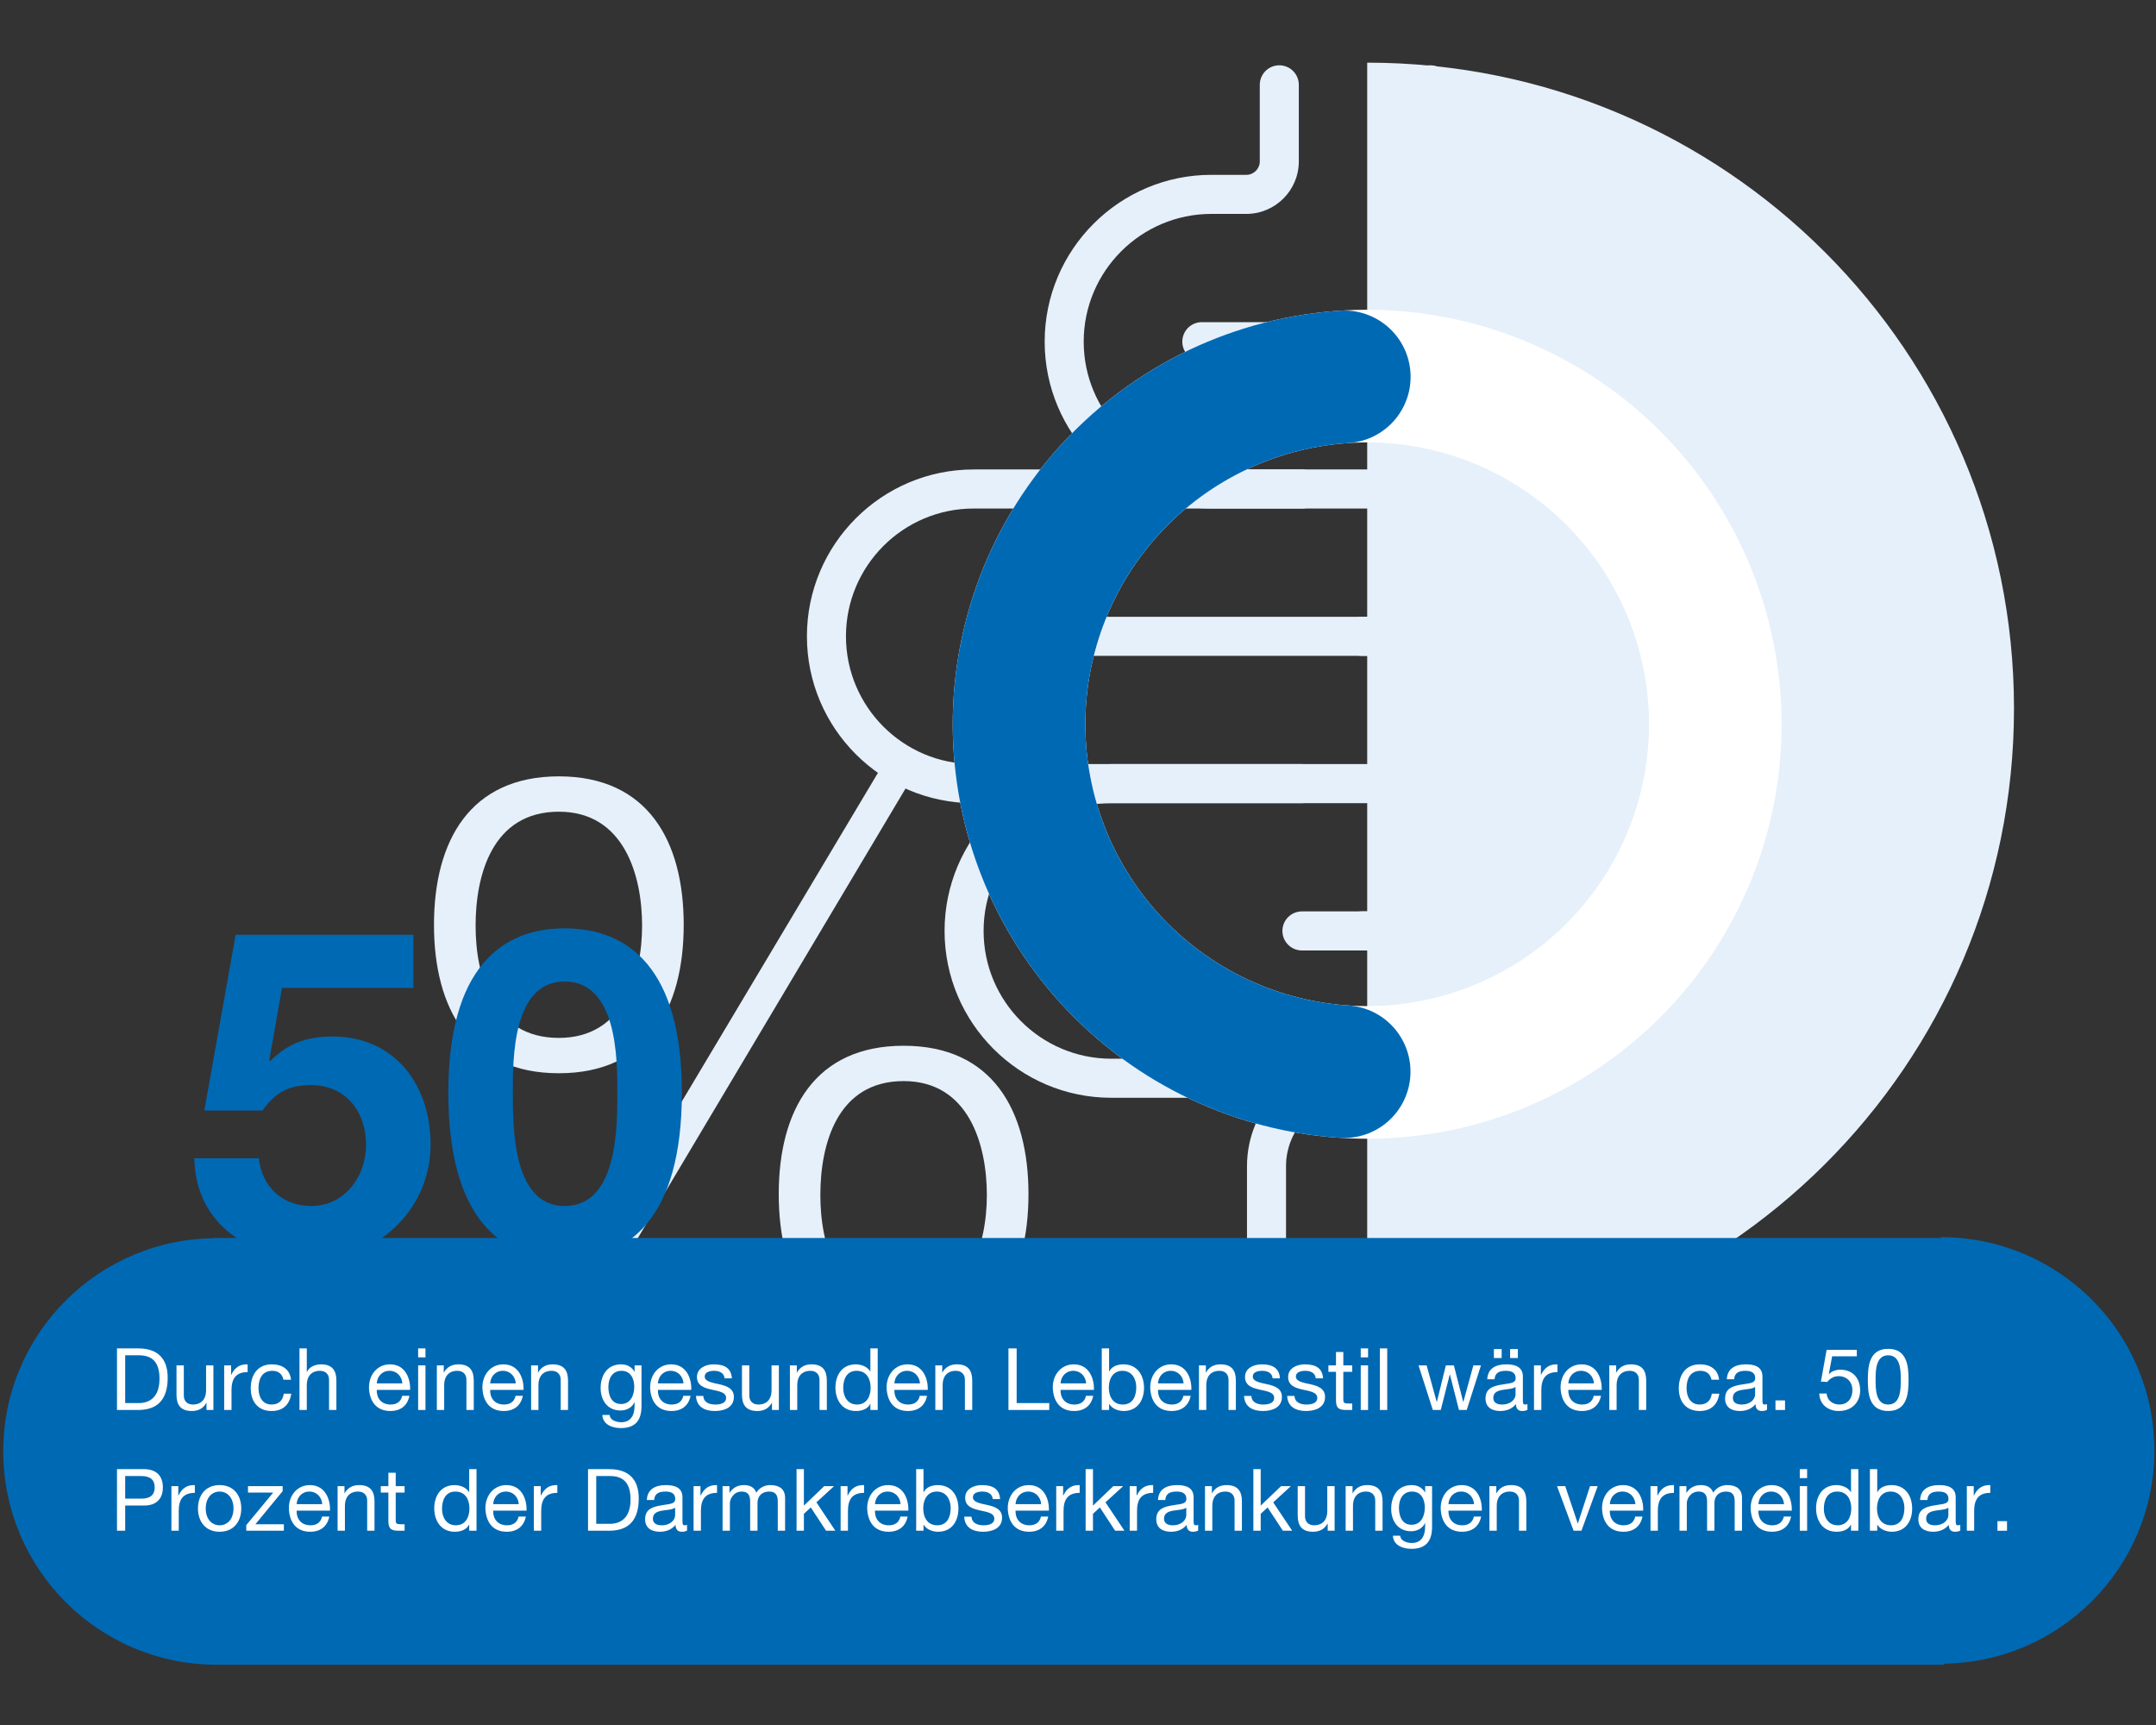
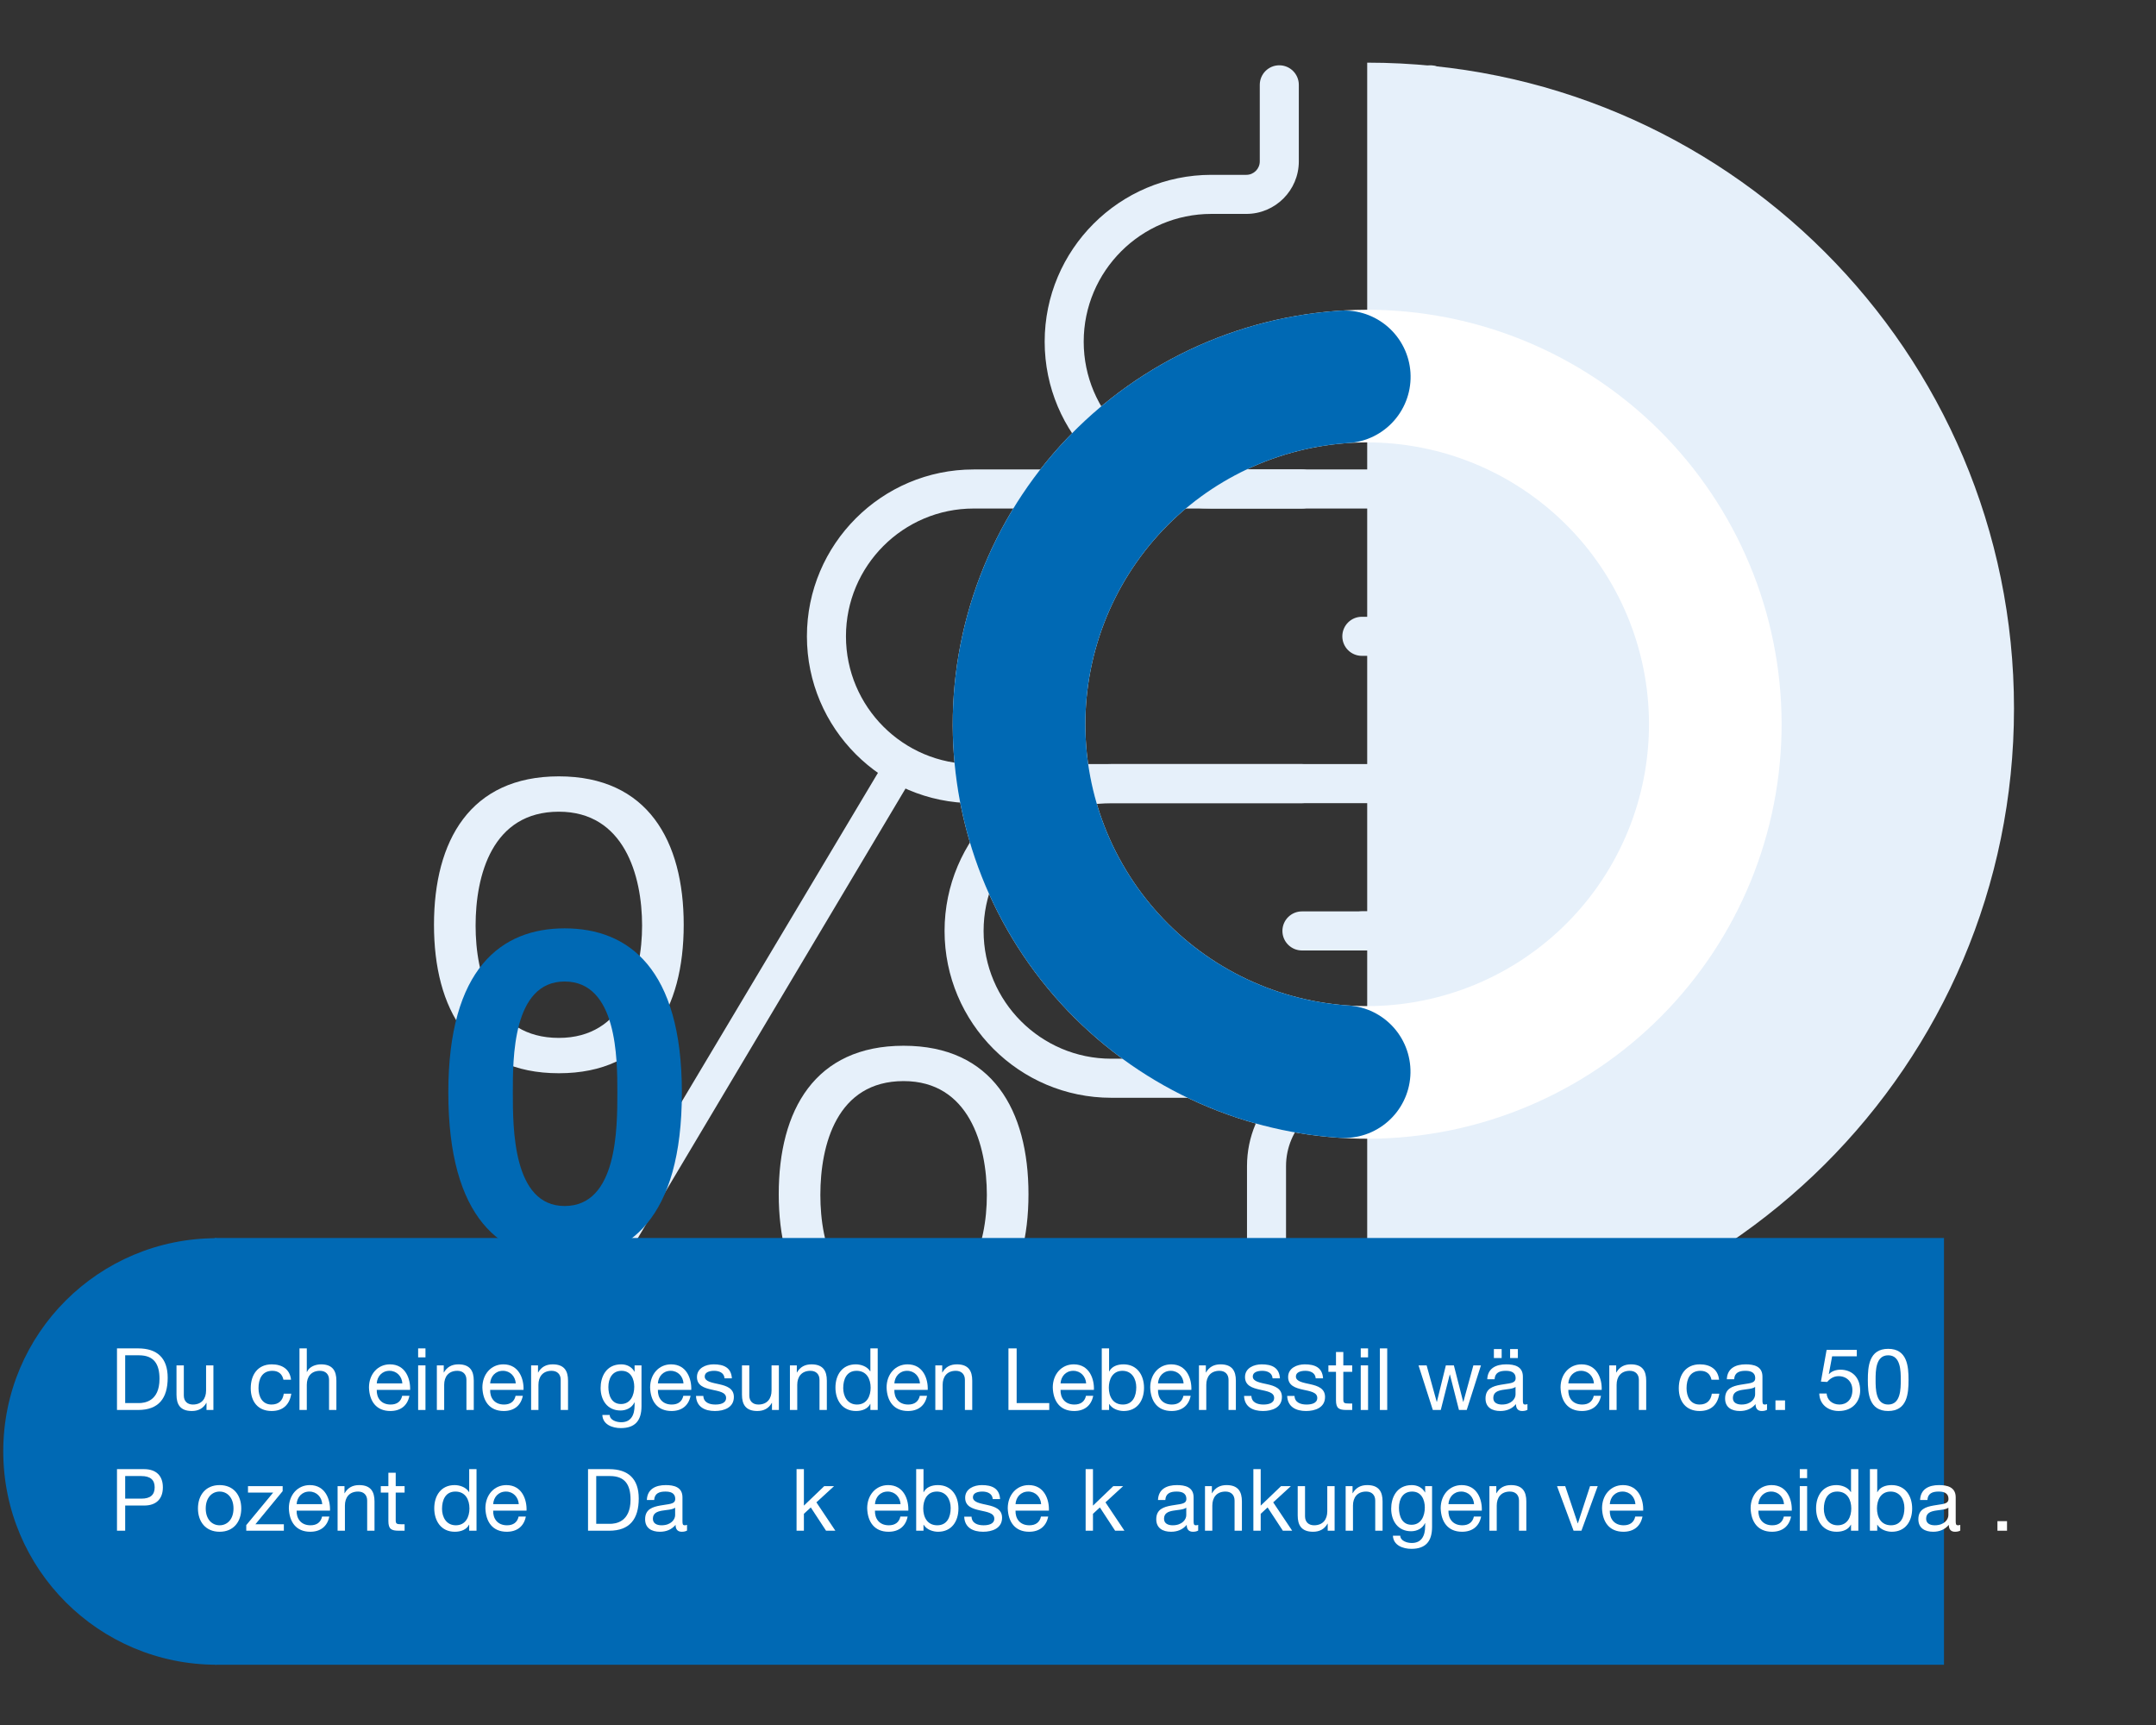
<svg xmlns="http://www.w3.org/2000/svg" xmlns:xlink="http://www.w3.org/1999/xlink" width="750pt" height="600pt" viewBox="0 0 750 600" version="1.2">
  <rect x="0" y="0" width="750" height="600" fill="#333333" stroke="none" />
  <defs>
    <g>
      <symbol overflow="visible" id="glyph0-0">
        <path style="stroke:none;" d="" />
      </symbol>
      <symbol overflow="visible" id="glyph0-1">
        <path style="stroke:none;" d="M 62.289 -192.871 C 31.418 -192.871 18.852 -170.469 18.852 -141.238 C 18.852 -112.008 31.418 -89.605 62.289 -89.605 C 93.156 -89.605 105.723 -112.008 105.723 -141.238 C 105.723 -170.469 93.156 -192.871 62.289 -192.871 Z M 182.219 -86.875 C 204.891 -86.875 211.176 -64.746 211.176 -47.262 C 211.176 -30.051 204.891 -8.195 182.219 -8.195 C 158.996 -8.195 153.258 -30.051 153.258 -47.262 C 153.258 -64.746 158.996 -86.875 182.219 -86.875 Z M 182.219 -99.168 C 151.348 -99.168 138.781 -76.766 138.781 -47.535 C 138.781 -18.305 151.348 4.098 182.219 4.098 C 213.09 4.098 225.656 -18.305 225.656 -47.535 C 225.656 -76.766 213.09 -99.168 182.219 -99.168 Z M 51.906 9.289 L 65.02 9.289 L 188.5 -198.062 L 175.66 -198.062 Z M 62.289 -180.578 C 84.961 -180.578 91.246 -158.449 91.246 -140.965 C 91.246 -123.754 84.961 -101.898 62.289 -101.898 C 39.066 -101.898 33.328 -123.754 33.328 -140.965 C 33.328 -158.449 39.066 -180.578 62.289 -180.578 Z M 62.289 -180.578 " />
      </symbol>
      <symbol overflow="visible" id="glyph1-0">
-         <path style="stroke:none;" d="M 79.035 -110.648 L 17.23 -110.648 L 6.324 -49.477 L 26.555 -49.477 C 30.98 -55.641 35.406 -58.328 43.469 -58.328 C 55.48 -58.328 62.594 -49.16 62.594 -37.621 C 62.594 -26.555 55.164 -16.281 43.469 -16.281 C 33.512 -16.281 26.398 -22.918 25.289 -32.879 L 2.844 -32.879 C 3.32 -9.641 22.445 2.215 43.941 2.215 C 66.07 2.688 85.039 -14.859 85.039 -37.621 C 85.039 -58.328 72.711 -75.238 50.898 -75.238 C 42.047 -75.238 35.406 -72.867 29.242 -66.703 L 28.926 -67.02 L 33.352 -92.152 L 79.035 -92.152 Z M 79.035 -110.648 " />
-       </symbol>
+         </symbol>
      <symbol overflow="visible" id="glyph1-1">
        <path style="stroke:none;" d="M 25.766 -55.797 C 25.766 -67.336 25.605 -94.367 43.785 -94.367 C 62.121 -94.367 62.121 -67.336 62.121 -55.797 C 62.121 -43.309 62.121 -16.281 43.785 -16.281 C 25.766 -16.281 25.766 -43.309 25.766 -55.797 Z M 3.32 -55.797 C 3.32 -11.695 21.812 2.215 43.785 2.215 C 65.914 2.215 84.566 -11.695 84.566 -55.797 C 84.566 -98.949 65.914 -112.859 43.785 -112.859 C 21.812 -112.859 3.32 -98.949 3.32 -55.797 Z M 3.32 -55.797 " />
      </symbol>
      <symbol overflow="visible" id="glyph1-2">
        <path style="stroke:none;" d="" />
      </symbol>
      <symbol overflow="visible" id="glyph2-0">
        <path style="stroke:none;" d="M 5.191 -19.02 L 9.988 -19.02 C 15.238 -19.02 17.129 -15.93 17.129 -10.828 C 17.129 -2.941 11.879 -2.398 9.93 -2.398 L 5.191 -2.398 Z M 2.34 0 L 9.691 0 C 16.828 0 19.98 -4.051 19.98 -11.219 C 19.98 -18.09 16.289 -21.422 9.691 -21.422 L 2.34 -21.422 Z M 2.34 0 " />
      </symbol>
      <symbol overflow="visible" id="glyph2-1">
        <path style="stroke:none;" d="M 14.762 -15.512 L 12.211 -15.512 L 12.211 -6.75 C 12.211 -3.961 10.711 -1.891 7.621 -1.891 C 5.672 -1.891 4.469 -3.09 4.469 -5.012 L 4.469 -15.512 L 1.922 -15.512 L 1.922 -5.309 C 1.922 -1.98 3.18 0.359 7.262 0.359 C 9.512 0.359 11.219 -0.539 12.301 -2.461 L 12.359 -2.461 L 12.359 0 L 14.762 0 Z M 14.762 -15.512 " />
      </symbol>
      <symbol overflow="visible" id="glyph2-2">
-         <path style="stroke:none;" d="M 1.828 0 L 4.379 0 L 4.379 -6.898 C 4.379 -10.859 5.879 -13.172 9.988 -13.172 L 9.988 -15.871 C 7.23 -15.961 5.52 -14.762 4.289 -12.238 L 4.23 -12.238 L 4.23 -15.512 L 1.828 -15.512 Z M 1.828 0 " />
-       </symbol>
+         </symbol>
      <symbol overflow="visible" id="glyph2-3">
        <path style="stroke:none;" d="M 15.09 -10.531 C 14.699 -14.219 11.941 -15.871 8.398 -15.871 C 3.48 -15.871 1.078 -12.211 1.078 -7.559 C 1.078 -2.91 3.602 0.359 8.34 0.359 C 12.27 0.359 14.609 -1.859 15.18 -5.672 L 12.57 -5.672 C 12.238 -3.301 10.801 -1.891 8.309 -1.891 C 5.07 -1.891 3.781 -4.68 3.781 -7.559 C 3.781 -10.68 4.922 -13.621 8.609 -13.621 C 10.738 -13.621 12.059 -12.48 12.449 -10.531 Z M 15.09 -10.531 " />
      </symbol>
      <symbol overflow="visible" id="glyph2-4">
        <path style="stroke:none;" d="M 1.922 0 L 4.469 0 L 4.469 -8.762 C 4.469 -11.551 5.969 -13.621 9.059 -13.621 C 11.012 -13.621 12.211 -12.422 12.211 -10.5 L 12.211 0 L 14.762 0 L 14.762 -10.199 C 14.762 -13.531 13.5 -15.871 9.422 -15.871 C 7.59 -15.871 5.34 -15.121 4.531 -13.23 L 4.469 -13.23 L 4.469 -21.422 L 1.922 -21.422 Z M 1.922 0 " />
      </symbol>
      <symbol overflow="visible" id="glyph2-5">
        <path style="stroke:none;" d="" />
      </symbol>
      <symbol overflow="visible" id="glyph2-6">
        <path style="stroke:none;" d="M 3.781 -9.238 C 3.93 -11.641 5.578 -13.621 8.219 -13.621 C 10.77 -13.621 12.539 -11.672 12.691 -9.238 Z M 12.629 -4.922 C 12.18 -2.879 10.738 -1.891 8.609 -1.891 C 5.219 -1.891 3.691 -4.289 3.781 -6.988 L 15.391 -6.988 C 15.539 -10.738 13.859 -15.871 8.371 -15.871 C 4.141 -15.871 1.078 -12.48 1.078 -7.801 C 1.23 -3.09 3.57 0.359 8.52 0.359 C 12.031 0.359 14.461 -1.469 15.148 -4.922 Z M 12.629 -4.922 " />
      </symbol>
      <symbol overflow="visible" id="glyph2-7">
        <path style="stroke:none;" d="M 4.621 -21.422 L 2.07 -21.422 L 2.07 -18.301 L 4.621 -18.301 Z M 2.07 0 L 4.621 0 L 4.621 -15.512 L 2.07 -15.512 Z M 2.07 0 " />
      </symbol>
      <symbol overflow="visible" id="glyph2-8">
        <path style="stroke:none;" d="M 1.922 0 L 4.469 0 L 4.469 -8.762 C 4.469 -11.551 5.969 -13.621 9.059 -13.621 C 11.012 -13.621 12.211 -12.422 12.211 -10.5 L 12.211 0 L 14.762 0 L 14.762 -10.199 C 14.762 -13.531 13.5 -15.871 9.422 -15.871 C 7.172 -15.871 5.461 -14.969 4.379 -13.051 L 4.32 -13.051 L 4.32 -15.512 L 1.922 -15.512 Z M 1.922 0 " />
      </symbol>
      <symbol overflow="visible" id="glyph2-9">
        <path style="stroke:none;" d="M 15.301 -15.512 L 12.898 -15.512 L 12.898 -13.289 L 12.871 -13.289 C 11.941 -15 10.199 -15.871 8.25 -15.871 C 2.852 -15.871 1.078 -11.34 1.078 -7.68 C 1.078 -3.449 3.391 0.18 8.012 0.18 C 9.988 0.18 11.969 -0.75 12.84 -2.641 L 12.898 -2.641 L 12.898 -1.621 C 12.898 1.859 11.578 4.262 8.25 4.262 C 6.602 4.262 4.32 3.57 4.23 1.738 L 1.68 1.738 C 1.828 5.102 5.191 6.301 8.102 6.301 C 13.02 6.301 15.301 3.75 15.301 -1.32 Z M 8.16 -2.07 C 4.801 -2.07 3.781 -5.191 3.781 -7.98 C 3.781 -10.949 5.102 -13.621 8.371 -13.621 C 11.578 -13.621 12.781 -10.801 12.781 -8.07 C 12.781 -5.16 11.52 -2.07 8.16 -2.07 Z M 8.16 -2.07 " />
      </symbol>
      <symbol overflow="visible" id="glyph2-10">
        <path style="stroke:none;" d="M 0.93 -4.891 C 1.078 -1.051 4.02 0.359 7.5 0.359 C 10.648 0.359 14.102 -0.809 14.102 -4.531 C 14.102 -7.5 11.578 -8.371 9.031 -8.941 C 6.66 -9.48 3.961 -9.84 3.961 -11.641 C 3.961 -13.199 5.73 -13.621 7.262 -13.621 C 8.91 -13.621 10.711 -12.988 10.859 -11.012 L 13.41 -11.012 C 13.172 -14.789 10.531 -15.871 7.051 -15.871 C 4.32 -15.871 1.262 -14.578 1.262 -11.461 C 1.262 -5.488 11.398 -8.191 11.398 -4.199 C 11.398 -2.25 9.238 -1.891 7.648 -1.891 C 5.578 -1.891 3.57 -2.609 3.48 -4.891 Z M 0.93 -4.891 " />
      </symbol>
      <symbol overflow="visible" id="glyph2-11">
        <path style="stroke:none;" d="M 3.781 -7.621 C 3.781 -10.648 4.949 -13.621 8.43 -13.621 C 11.941 -13.621 13.32 -10.77 13.32 -7.738 C 13.32 -4.859 12.031 -1.891 8.578 -1.891 C 5.281 -1.891 3.781 -4.711 3.781 -7.621 Z M 15.781 -21.422 L 13.23 -21.422 L 13.23 -13.441 L 13.172 -13.441 C 12.059 -15.27 9.719 -15.871 8.16 -15.871 C 3.422 -15.871 1.078 -12.18 1.078 -7.801 C 1.078 -3.422 3.449 0.359 8.219 0.359 C 10.379 0.359 12.328 -0.391 13.172 -2.102 L 13.23 -2.102 L 13.23 0 L 15.781 0 Z M 15.781 -21.422 " />
      </symbol>
      <symbol overflow="visible" id="glyph2-12">
        <path style="stroke:none;" d="M 2.34 0 L 16.531 0 L 16.531 -2.398 L 5.191 -2.398 L 5.191 -21.422 L 2.34 -21.422 Z M 2.34 0 " />
      </symbol>
      <symbol overflow="visible" id="glyph2-13">
        <path style="stroke:none;" d="M 2.012 0 L 4.559 0 L 4.559 -2.07 L 4.621 -2.07 C 5.73 -0.238 8.07 0.359 9.629 0.359 C 14.371 0.359 16.711 -3.301 16.711 -7.711 C 16.711 -12.09 14.34 -15.871 9.57 -15.871 C 7.41 -15.871 5.461 -15.121 4.621 -13.41 L 4.559 -13.41 L 4.559 -21.422 L 2.012 -21.422 Z M 14.012 -7.891 C 14.012 -4.859 12.84 -1.891 9.359 -1.891 C 5.852 -1.891 4.469 -4.738 4.469 -7.77 C 4.469 -10.648 5.762 -13.621 9.211 -13.621 C 12.512 -13.621 14.012 -10.801 14.012 -7.891 Z M 14.012 -7.891 " />
      </symbol>
      <symbol overflow="visible" id="glyph2-14">
        <path style="stroke:none;" d="M 5.461 -20.16 L 2.91 -20.16 L 2.91 -15.512 L 0.27 -15.512 L 0.27 -13.262 L 2.91 -13.262 L 2.91 -3.391 C 2.91 -0.539 3.961 0 6.602 0 L 8.551 0 L 8.551 -2.25 L 7.379 -2.25 C 5.789 -2.25 5.461 -2.43 5.461 -3.629 L 5.461 -13.262 L 8.551 -13.262 L 8.551 -15.512 L 5.461 -15.512 Z M 5.461 -20.16 " />
      </symbol>
      <symbol overflow="visible" id="glyph2-15">
        <path style="stroke:none;" d="M 2.07 0 L 4.621 0 L 4.621 -21.422 L 2.07 -21.422 Z M 2.07 0 " />
      </symbol>
      <symbol overflow="visible" id="glyph2-16">
        <path style="stroke:none;" d="M 22.23 -15.512 L 19.59 -15.512 L 16.109 -2.82 L 16.051 -2.82 L 12.809 -15.512 L 10.02 -15.512 L 6.898 -2.82 L 6.84 -2.82 L 3.328 -15.512 L 0.512 -15.512 L 5.488 0 L 8.25 0 L 11.371 -12.328 L 11.43 -12.328 L 14.578 0 L 17.281 0 Z M 22.23 -15.512 " />
      </symbol>
      <symbol overflow="visible" id="glyph2-17">
        <path style="stroke:none;" d="M 3.988 -18.059 L 6.691 -18.059 L 6.691 -21.18 L 3.988 -21.18 Z M 9.629 -18.059 L 12.328 -18.059 L 12.328 -21.18 L 9.629 -21.18 Z M 15.66 -2.039 C 15.391 -1.949 15.121 -1.891 14.879 -1.891 C 14.07 -1.891 14.07 -2.43 14.07 -3.629 L 14.07 -11.609 C 14.07 -15.238 11.039 -15.871 8.25 -15.871 C 4.77 -15.871 1.828 -14.52 1.68 -10.68 L 4.23 -10.68 C 4.352 -12.961 5.941 -13.621 8.102 -13.621 C 9.691 -13.621 11.551 -13.289 11.551 -11.039 C 11.551 -9.09 9.121 -9.328 6.328 -8.762 C 3.691 -8.281 1.078 -7.5 1.078 -3.988 C 1.078 -0.871 3.391 0.359 6.211 0.359 C 8.371 0.359 10.262 -0.359 11.672 -2.039 C 11.672 -0.359 12.512 0.359 13.828 0.359 C 14.578 0.359 15.211 0.211 15.66 -0.059 Z M 11.52 -5.398 C 11.52 -3.961 10.141 -1.891 6.781 -1.891 C 5.219 -1.891 3.781 -2.488 3.781 -4.172 C 3.781 -7.98 9.539 -6.539 11.52 -8.012 Z M 11.52 -5.398 " />
      </symbol>
      <symbol overflow="visible" id="glyph2-18">
        <path style="stroke:none;" d="M 15.66 -2.039 C 15.391 -1.949 15.121 -1.891 14.879 -1.891 C 14.07 -1.891 14.07 -2.43 14.07 -3.629 L 14.07 -11.609 C 14.07 -15.238 11.039 -15.871 8.25 -15.871 C 4.77 -15.871 1.828 -14.52 1.68 -10.68 L 4.23 -10.68 C 4.352 -12.961 5.941 -13.621 8.102 -13.621 C 9.691 -13.621 11.551 -13.289 11.551 -11.039 C 11.551 -9.09 9.121 -9.328 6.328 -8.762 C 3.691 -8.281 1.078 -7.5 1.078 -3.988 C 1.078 -0.871 3.391 0.359 6.211 0.359 C 8.371 0.359 10.262 -0.359 11.672 -2.039 C 11.672 -0.359 12.512 0.359 13.828 0.359 C 14.578 0.359 15.211 0.211 15.66 -0.059 Z M 11.52 -5.398 C 11.52 -3.961 10.141 -1.891 6.781 -1.891 C 5.219 -1.891 3.781 -2.488 3.781 -4.172 C 3.781 -7.98 9.539 -6.539 11.52 -8.012 Z M 11.52 -5.398 " />
      </symbol>
      <symbol overflow="visible" id="glyph2-19">
        <path style="stroke:none;" d="M 2.488 0 L 5.82 0 L 5.82 -3.328 L 2.488 -3.328 Z M 2.488 0 " />
      </symbol>
      <symbol overflow="visible" id="glyph2-20">
        <path style="stroke:none;" d="M 14.102 -20.91 L 3.602 -20.91 L 1.621 -9.871 L 3.809 -9.75 C 4.801 -10.949 6.121 -11.762 7.77 -11.762 C 10.648 -11.762 12.57 -9.719 12.57 -6.93 C 12.57 -3.57 10.5 -1.891 8.07 -1.891 C 5.52 -1.891 3.75 -3.539 3.602 -5.73 L 1.051 -5.73 C 1.141 -1.891 4.141 0.359 7.828 0.359 C 12.781 0.359 15.27 -3.121 15.27 -6.719 C 15.27 -11.609 12.18 -14.012 8.398 -14.012 C 6.961 -14.012 5.371 -13.531 4.441 -12.48 L 4.379 -12.539 L 5.52 -18.66 L 14.102 -18.66 Z M 14.102 -20.91 " />
      </symbol>
      <symbol overflow="visible" id="glyph2-21">
        <path style="stroke:none;" d="M 3.961 -10.469 C 3.961 -13.621 3.988 -19.02 8.34 -19.02 C 12.691 -19.02 12.719 -13.621 12.719 -10.469 C 12.719 -7.289 12.691 -1.891 8.34 -1.891 C 3.988 -1.891 3.961 -7.289 3.961 -10.469 Z M 1.262 -10.441 C 1.262 -5.762 1.68 0.359 8.34 0.359 C 15 0.359 15.422 -5.762 15.422 -10.441 C 15.422 -15.121 15 -21.27 8.34 -21.27 C 1.68 -21.27 1.262 -15.121 1.262 -10.441 Z M 1.262 -10.441 " />
      </symbol>
      <symbol overflow="visible" id="glyph2-22">
        <path style="stroke:none;" d="M 5.191 -19.02 L 10.77 -19.02 C 14.012 -19.02 15.449 -17.641 15.449 -15.09 C 15.449 -12.539 14.012 -11.129 10.77 -11.16 L 5.191 -11.16 Z M 2.34 0 L 5.191 0 L 5.191 -8.762 L 11.73 -8.762 C 16.02 -8.73 18.301 -11.102 18.301 -15.09 C 18.301 -19.078 16.02 -21.422 11.73 -21.422 L 2.34 -21.422 Z M 2.34 0 " />
      </symbol>
      <symbol overflow="visible" id="glyph2-23">
        <path style="stroke:none;" d="M 3.781 -7.738 C 3.781 -11.488 5.941 -13.621 8.609 -13.621 C 11.281 -13.621 13.441 -11.488 13.441 -7.738 C 13.441 -3.988 11.281 -1.891 8.609 -1.891 C 5.941 -1.891 3.781 -3.988 3.781 -7.738 Z M 1.078 -7.738 C 1.078 -3.211 3.691 0.359 8.609 0.359 C 13.531 0.359 16.141 -3.211 16.141 -7.738 C 16.141 -12.301 13.531 -15.871 8.609 -15.871 C 3.691 -15.871 1.078 -12.301 1.078 -7.738 Z M 1.078 -7.738 " />
      </symbol>
      <symbol overflow="visible" id="glyph2-24">
        <path style="stroke:none;" d="M 0.66 0 L 13.738 0 L 13.738 -2.25 L 3.84 -2.25 L 13.32 -13.77 L 13.32 -15.512 L 1.262 -15.512 L 1.262 -13.262 L 10.02 -13.262 L 0.66 -1.949 Z M 0.66 0 " />
      </symbol>
      <symbol overflow="visible" id="glyph2-25">
-         <path style="stroke:none;" d="M 1.922 0 L 4.469 0 L 4.469 -9.66 C 4.469 -10.859 5.609 -13.621 8.609 -13.621 C 10.891 -13.621 11.52 -12.18 11.52 -10.172 L 11.52 0 L 14.07 0 L 14.07 -9.66 C 14.07 -12.059 15.629 -13.621 18.121 -13.621 C 20.609 -13.621 21.121 -12.09 21.121 -10.172 L 21.121 0 L 23.672 0 L 23.672 -11.371 C 23.672 -14.578 21.602 -15.871 18.512 -15.871 C 16.5 -15.871 14.699 -14.91 13.648 -13.23 C 13.02 -15.148 11.309 -15.871 9.391 -15.871 C 7.199 -15.871 5.551 -15 4.379 -13.23 L 4.32 -13.23 L 4.32 -15.512 L 1.922 -15.512 Z M 1.922 0 " />
-       </symbol>
+         </symbol>
      <symbol overflow="visible" id="glyph2-26">
        <path style="stroke:none;" d="M 2.07 0 L 4.621 0 L 4.621 -5.879 L 7.02 -8.102 L 12.328 0 L 15.57 0 L 8.969 -9.871 L 15.121 -15.512 L 11.699 -15.512 L 4.621 -8.73 L 4.621 -21.422 L 2.07 -21.422 Z M 2.07 0 " />
      </symbol>
      <symbol overflow="visible" id="glyph2-27">
        <path style="stroke:none;" d="M 14.578 -15.512 L 11.91 -15.512 L 7.68 -2.578 L 7.621 -2.578 L 3.27 -15.512 L 0.422 -15.512 L 6.18 0 L 8.91 0 Z M 14.578 -15.512 " />
      </symbol>
    </g>
    <clipPath id="clip1">
      <path d="M 363 22.691 L 543 22.691 L 543 177 L 363 177 Z M 363 22.691 " />
    </clipPath>
    <clipPath id="clip2">
      <path d="M 280.715 163 L 460 163 L 460 280 L 280.715 280 Z M 280.715 163 " />
    </clipPath>
    <clipPath id="clip3">
      <path d="M 466 214 L 645.965 214 L 645.965 331 L 466 331 Z M 466 214 " />
    </clipPath>
    <clipPath id="clip4">
      <path d="M 446 317 L 575 317 L 575 471.191 L 446 471.191 Z M 446 317 " />
    </clipPath>
    <clipPath id="clip5">
      <path d="M 460 22.691 L 505 22.691 L 505 126 L 460 126 Z M 460 22.691 " />
    </clipPath>
    <clipPath id="clip6">
      <path d="M 433 368 L 478 368 L 478 471.191 L 433 471.191 Z M 433 368 " />
    </clipPath>
    <clipPath id="clip7">
      <path d="M 475.602 21.602 L 700.602 21.602 L 700.602 470.852 L 475.602 470.852 Z M 475.602 21.602 " />
    </clipPath>
    <clipPath id="clip8">
      <path d="M 1.133 430.602 L 75.383 430.602 L 75.383 579.102 L 1.133 579.102 Z M 1.133 430.602 " />
    </clipPath>
    <clipPath id="clip9">
-       <path d="M 675.18 430.238 L 749.43 430.238 L 749.43 578.738 L 675.18 578.738 Z M 675.18 430.238 " />
-     </clipPath>
+       </clipPath>
  </defs>
  <g id="surface1">
    <g clip-path="url(#clip1)" clip-rule="nonzero">
      <path style=" stroke:none;fill-rule:nonzero;fill:rgb(90.199%,94.119%,98.039%);fill-opacity:1;" d="M 535.609 176.879 L 421.395 176.879 C 389.414 176.879 363.406 150.844 363.406 118.844 C 363.406 86.848 389.414 60.812 421.395 60.812 L 433.559 60.812 C 436.141 60.812 438.234 58.715 438.234 56.133 L 438.234 29.508 C 438.234 25.754 441.273 22.711 445.023 22.711 C 448.77 22.711 451.816 25.754 451.816 29.508 L 451.816 56.133 C 451.816 66.207 443.625 74.402 433.559 74.402 L 421.395 74.402 C 396.906 74.402 376.984 94.34 376.984 118.844 C 376.984 143.352 396.906 163.289 421.395 163.289 L 535.609 163.289 C 539.355 163.289 542.398 166.332 542.398 170.086 C 542.398 173.836 539.355 176.879 535.609 176.879 " />
    </g>
    <g clip-path="url(#clip2)" clip-rule="nonzero">
      <path style=" stroke:none;fill-rule:nonzero;fill:rgb(90.199%,94.119%,98.039%);fill-opacity:1;" d="M 452.902 279.355 L 338.688 279.355 C 306.711 279.355 280.699 253.32 280.699 221.328 C 280.699 189.32 306.711 163.289 338.688 163.289 L 452.902 163.289 C 456.652 163.289 459.691 166.332 459.691 170.086 C 459.691 173.836 456.652 176.879 452.902 176.879 L 338.688 176.879 C 314.199 176.879 294.281 196.816 294.281 221.328 C 294.281 245.828 314.199 265.766 338.688 265.766 L 452.902 265.766 C 456.652 265.766 459.691 268.812 459.691 272.559 C 459.691 276.312 456.652 279.355 452.902 279.355 " />
    </g>
    <path style=" stroke:none;fill-rule:nonzero;fill:rgb(90.199%,94.119%,98.039%);fill-opacity:1;" d="M 500.785 381.836 L 386.57 381.836 C 354.59 381.836 328.582 355.805 328.582 323.801 C 328.582 291.801 354.59 265.766 386.57 265.766 L 567.617 265.766 C 571.367 265.766 574.406 268.812 574.406 272.559 C 574.406 276.312 571.367 279.355 567.617 279.355 L 386.57 279.355 C 362.078 279.355 342.16 299.293 342.16 323.801 C 342.16 348.309 362.078 368.246 386.57 368.246 L 500.785 368.246 C 504.531 368.246 507.574 371.289 507.574 375.043 C 507.574 378.793 504.531 381.836 500.785 381.836 " />
-     <path style=" stroke:none;fill-rule:nonzero;fill:rgb(90.199%,94.119%,98.039%);fill-opacity:1;" d="M 532.293 228.121 L 350.496 228.121 C 346.75 228.121 343.707 225.074 343.707 221.328 C 343.707 217.574 346.75 214.531 350.496 214.531 L 532.293 214.531 C 556.781 214.531 576.695 194.594 576.695 170.086 C 576.695 145.578 556.781 125.641 532.293 125.641 L 418.078 125.641 C 414.328 125.641 411.289 122.598 411.289 118.844 C 411.289 115.09 414.328 112.051 418.078 112.051 L 532.293 112.051 C 564.27 112.051 590.277 138.082 590.277 170.086 C 590.277 202.086 564.27 228.121 532.293 228.121 " />
    <g clip-path="url(#clip3)" clip-rule="nonzero">
      <path style=" stroke:none;fill-rule:nonzero;fill:rgb(90.199%,94.119%,98.039%);fill-opacity:1;" d="M 587.953 330.598 L 473.738 330.598 C 469.988 330.598 466.949 327.551 466.949 323.801 C 466.949 320.047 469.988 317.008 473.738 317.008 L 587.953 317.008 C 612.441 317.008 632.359 297.07 632.359 272.559 C 632.359 248.055 612.441 228.121 587.953 228.121 L 473.738 228.121 C 469.988 228.121 466.949 225.078 466.949 221.328 C 466.949 217.57 469.988 214.531 473.738 214.531 L 587.953 214.531 C 619.93 214.531 645.941 240.562 645.941 272.559 C 645.941 304.562 619.93 330.598 587.953 330.598 " />
    </g>
    <g clip-path="url(#clip4)" clip-rule="nonzero">
      <path style=" stroke:none;fill-rule:nonzero;fill:rgb(90.199%,94.119%,98.039%);fill-opacity:1;" d="M 482.27 471.176 C 478.523 471.176 475.48 468.133 475.48 464.379 L 475.48 438.328 C 475.48 427.938 483.922 419.484 494.305 419.484 L 516.422 419.484 C 540.91 419.484 560.828 399.543 560.828 375.043 C 560.828 350.535 540.91 330.598 516.422 330.598 L 452.902 330.598 C 449.152 330.598 446.109 327.551 446.109 323.801 C 446.109 320.047 449.152 317.008 452.902 317.008 L 516.422 317.008 C 548.398 317.008 574.406 343.043 574.406 375.043 C 574.406 407.039 548.398 433.074 516.422 433.074 L 494.305 433.074 C 491.41 433.074 489.059 435.43 489.059 438.328 L 489.059 464.379 C 489.059 468.133 486.02 471.176 482.27 471.176 " />
    </g>
    <g clip-path="url(#clip5)" clip-rule="nonzero">
      <path style=" stroke:none;fill-rule:nonzero;fill:rgb(90.199%,94.119%,98.039%);fill-opacity:1;" d="M 466.992 125.641 C 463.246 125.641 460.203 122.598 460.203 118.844 C 460.203 115.09 463.246 112.051 466.992 112.051 C 480.094 112.051 490.746 101.391 490.746 88.277 L 490.746 29.508 C 490.746 25.754 493.793 22.711 497.535 22.711 C 501.285 22.711 504.328 25.754 504.328 29.508 L 504.328 88.277 C 504.328 108.883 487.582 125.641 466.992 125.641 " />
    </g>
    <g clip-path="url(#clip6)" clip-rule="nonzero">
      <path style=" stroke:none;fill-rule:nonzero;fill:rgb(90.199%,94.119%,98.039%);fill-opacity:1;" d="M 440.578 471.176 C 436.828 471.176 433.789 468.133 433.789 464.379 L 433.789 405.605 C 433.789 385.004 450.531 368.246 471.121 368.246 C 474.871 368.246 477.91 371.289 477.91 375.043 C 477.91 378.793 474.871 381.836 471.121 381.836 C 458.02 381.836 447.367 392.496 447.367 405.605 L 447.367 464.379 C 447.367 468.133 444.324 471.176 440.578 471.176 " />
    </g>
    <g clip-path="url(#clip7)" clip-rule="nonzero">
      <path style=" stroke:none;fill-rule:nonzero;fill:rgb(90.199%,94.119%,98.039%);fill-opacity:1;" d="M 475.602 21.793 C 599.883 21.793 700.602 122.344 700.602 246.418 C 700.602 370.492 599.883 470.664 475.602 470.664 Z M 475.602 21.793 " />
    </g>
    <g style="fill:rgb(90.199%,94.119%,98.039%);fill-opacity:1;">
      <use xlink:href="#glyph0-0" x="253.55" y="322.044" />
    </g>
    <g style="fill:rgb(90.199%,94.119%,98.039%);fill-opacity:1;">
      <use xlink:href="#glyph0-1" x="132.117" y="462.907" />
    </g>
    <path style=" stroke:none;fill-rule:nonzero;fill:rgb(100%,100%,100%);fill-opacity:1;" d="M 493.645 394.945 C 491.305 395.242 488.957 395.48 486.605 395.66 C 484.25 395.84 481.895 395.961 479.535 396.027 C 477.18 396.094 474.82 396.098 472.461 396.047 C 470.102 395.996 467.746 395.887 465.391 395.719 C 463.039 395.555 460.691 395.328 458.348 395.047 C 456.004 394.766 453.672 394.426 451.344 394.027 C 449.02 393.633 446.707 393.176 444.402 392.668 C 442.098 392.156 439.809 391.59 437.531 390.969 C 435.258 390.344 432.996 389.668 430.754 388.934 C 428.512 388.199 426.289 387.41 424.086 386.566 C 421.883 385.723 419.699 384.828 417.539 383.879 C 415.383 382.93 413.246 381.926 411.137 380.871 C 409.023 379.816 406.941 378.711 404.887 377.551 C 402.828 376.395 400.805 375.188 398.805 373.934 C 396.809 372.676 394.844 371.371 392.91 370.016 C 390.977 368.664 389.078 367.266 387.215 365.816 C 385.352 364.371 383.523 362.879 381.734 361.344 C 379.941 359.809 378.191 358.23 376.477 356.605 C 374.762 354.984 373.09 353.32 371.457 351.617 C 369.828 349.914 368.238 348.172 366.691 346.387 C 365.145 344.605 363.645 342.785 362.188 340.93 C 360.73 339.074 359.32 337.184 357.957 335.258 C 356.594 333.332 355.277 331.375 354.008 329.387 C 352.738 327.398 351.523 325.379 350.352 323.328 C 349.184 321.277 348.066 319.199 347 317.098 C 345.934 314.992 344.918 312.863 343.957 310.707 C 342.992 308.555 342.086 306.379 341.23 304.18 C 340.375 301.98 339.574 299.762 338.828 297.523 C 338.082 295.285 337.391 293.027 336.754 290.758 C 336.117 288.484 335.539 286.199 335.016 283.898 C 334.492 281.598 334.023 279.285 333.613 276.961 C 333.203 274.637 332.852 272.305 332.559 269.965 C 332.262 267.625 332.023 265.277 331.844 262.926 C 331.664 260.57 331.539 258.215 331.477 255.859 C 331.41 253.5 331.406 251.141 331.457 248.781 C 331.508 246.422 331.617 244.066 331.785 241.715 C 331.949 239.359 332.176 237.012 332.457 234.668 C 332.738 232.328 333.078 229.992 333.477 227.668 C 333.871 225.34 334.324 223.027 334.836 220.723 C 335.348 218.418 335.914 216.129 336.535 213.855 C 337.16 211.578 337.836 209.32 338.57 207.078 C 339.305 204.832 340.094 202.609 340.938 200.406 C 341.777 198.203 342.676 196.023 343.625 193.863 C 344.574 191.703 345.578 189.566 346.633 187.457 C 347.688 185.348 348.793 183.262 349.949 181.207 C 351.109 179.148 352.316 177.125 353.57 175.125 C 354.828 173.129 356.133 171.164 357.488 169.23 C 358.84 167.301 360.238 165.402 361.688 163.535 C 363.133 161.672 364.625 159.844 366.16 158.055 C 367.695 156.262 369.273 154.512 370.895 152.797 C 372.52 151.082 374.184 149.41 375.887 147.781 C 377.59 146.148 379.332 144.559 381.117 143.012 C 382.898 141.465 384.719 139.965 386.574 138.508 C 388.43 137.051 390.32 135.641 392.246 134.277 C 394.168 132.914 396.129 131.598 398.117 130.328 C 400.105 129.062 402.125 127.844 404.176 126.676 C 406.227 125.504 408.305 124.387 410.406 123.32 C 412.512 122.254 414.641 121.238 416.797 120.277 C 418.949 119.316 421.125 118.406 423.324 117.551 C 425.523 116.695 427.742 115.895 429.98 115.148 C 432.219 114.402 434.473 113.711 436.746 113.074 C 439.02 112.438 441.305 111.859 443.605 111.336 C 445.906 110.812 448.219 110.348 450.543 109.938 C 452.867 109.527 455.199 109.172 457.539 108.879 C 459.879 108.582 462.227 108.344 464.578 108.164 C 466.93 107.984 469.285 107.863 471.645 107.797 C 474.004 107.73 476.363 107.727 478.723 107.777 C 481.082 107.828 483.438 107.938 485.789 108.105 C 488.145 108.27 490.492 108.496 492.836 108.777 C 495.176 109.059 497.512 109.398 499.836 109.797 C 502.164 110.191 504.477 110.648 506.781 111.156 C 509.086 111.668 511.375 112.234 513.648 112.855 C 515.926 113.48 518.184 114.16 520.426 114.891 C 522.668 115.625 524.895 116.414 527.098 117.258 C 529.301 118.102 531.48 118.996 533.641 119.945 C 535.801 120.898 537.938 121.898 540.047 122.953 C 542.156 124.008 544.242 125.113 546.297 126.273 C 548.352 127.43 550.379 128.637 552.375 129.895 C 554.375 131.148 556.34 132.453 558.27 133.809 C 560.203 135.16 562.102 136.559 563.969 138.008 C 565.832 139.453 567.66 140.945 569.449 142.48 C 571.242 144.016 572.992 145.594 574.707 147.219 C 576.418 148.84 578.094 150.504 579.723 152.207 C 581.355 153.91 582.945 155.652 584.492 157.438 C 586.035 159.219 587.539 161.039 588.996 162.895 C 590.453 164.75 591.863 166.641 593.227 168.566 C 594.59 170.492 595.906 172.449 597.176 174.438 C 598.441 176.426 599.66 178.449 600.828 180.496 C 602 182.547 603.117 184.625 604.184 186.727 C 605.25 188.832 606.266 190.961 607.227 193.117 C 608.188 195.27 609.098 197.449 609.953 199.645 C 610.809 201.844 611.609 204.062 612.355 206.301 C 613.102 208.539 613.793 210.797 614.43 213.066 C 615.066 215.34 615.645 217.625 616.168 219.926 C 616.691 222.227 617.156 224.539 617.566 226.863 C 617.977 229.188 618.332 231.52 618.625 233.859 C 618.922 236.199 619.16 238.547 619.34 240.898 C 619.52 243.254 619.641 245.609 619.707 247.965 C 619.77 250.324 619.777 252.684 619.727 255.043 C 619.676 257.402 619.566 259.758 619.398 262.109 C 619.23 264.465 619.008 266.812 618.727 269.156 C 618.445 271.496 618.105 273.832 617.707 276.156 C 617.309 278.484 616.855 280.797 616.348 283.102 C 615.836 285.406 615.27 287.695 614.645 289.973 C 614.023 292.246 613.344 294.504 612.613 296.75 C 611.879 298.992 611.09 301.215 610.246 303.418 C 609.402 305.621 608.508 307.805 607.559 309.961 C 606.605 312.121 605.605 314.258 604.551 316.367 C 603.496 318.477 602.387 320.562 601.23 322.617 C 600.074 324.676 598.867 326.699 597.609 328.699 C 596.355 330.695 595.051 332.66 593.695 334.594 C 592.344 336.523 590.941 338.422 589.496 340.289 C 588.051 342.152 586.559 343.98 585.023 345.77 C 583.488 347.562 581.906 349.312 580.285 351.027 C 578.664 352.742 577 354.414 575.297 356.043 C 573.594 357.676 571.848 359.266 570.066 360.812 C 568.285 362.359 566.465 363.859 564.609 365.316 C 562.754 366.773 560.863 368.184 558.938 369.547 C 557.012 370.91 555.055 372.227 553.066 373.496 C 551.074 374.762 549.055 375.98 547.008 377.152 C 544.957 378.32 542.879 379.438 540.773 380.504 C 538.672 381.57 536.543 382.586 534.387 383.547 C 532.234 384.508 530.055 385.418 527.855 386.273 C 525.66 387.129 523.441 387.93 521.203 388.676 C 518.965 389.422 516.707 390.113 514.438 390.75 C 512.164 391.387 509.879 391.965 507.578 392.488 C 505.277 393.012 502.965 393.48 500.641 393.887 C 498.316 394.297 495.984 394.652 493.645 394.945 L 487.867 349.176 C 489.457 348.977 491.043 348.734 492.625 348.457 C 494.203 348.176 495.777 347.859 497.34 347.504 C 498.906 347.148 500.461 346.754 502.004 346.32 C 503.551 345.891 505.086 345.418 506.605 344.91 C 508.129 344.406 509.637 343.859 511.133 343.277 C 512.629 342.695 514.109 342.078 515.574 341.426 C 517.039 340.77 518.484 340.078 519.918 339.355 C 521.348 338.629 522.762 337.867 524.152 337.074 C 525.547 336.281 526.922 335.449 528.273 334.59 C 529.625 333.727 530.957 332.832 532.266 331.902 C 533.578 330.977 534.863 330.016 536.125 329.027 C 537.387 328.035 538.621 327.016 539.836 325.965 C 541.047 324.914 542.23 323.832 543.391 322.723 C 544.551 321.613 545.68 320.477 546.785 319.309 C 547.887 318.145 548.961 316.953 550.004 315.734 C 551.051 314.52 552.062 313.273 553.047 312.008 C 554.031 310.738 554.984 309.449 555.902 308.133 C 556.824 306.82 557.711 305.484 558.566 304.125 C 559.418 302.77 560.238 301.391 561.027 299.992 C 561.812 298.594 562.566 297.176 563.281 295.742 C 564 294.309 564.684 292.855 565.328 291.387 C 565.973 289.918 566.582 288.434 567.156 286.938 C 567.73 285.438 568.266 283.926 568.766 282.402 C 569.266 280.875 569.727 279.34 570.148 277.793 C 570.57 276.246 570.957 274.688 571.305 273.121 C 571.652 271.555 571.961 269.98 572.23 268.398 C 572.5 266.816 572.73 265.23 572.922 263.637 C 573.113 262.043 573.266 260.449 573.379 258.848 C 573.496 257.246 573.57 255.645 573.602 254.039 C 573.637 252.438 573.633 250.832 573.59 249.23 C 573.547 247.625 573.461 246.023 573.34 244.426 C 573.219 242.824 573.055 241.227 572.855 239.637 C 572.652 238.043 572.414 236.457 572.137 234.879 C 571.855 233.301 571.539 231.727 571.184 230.164 C 570.828 228.598 570.434 227.043 570 225.496 C 569.57 223.953 569.098 222.418 568.59 220.898 C 568.082 219.375 567.539 217.867 566.957 216.371 C 566.375 214.875 565.758 213.395 565.102 211.93 C 564.449 210.465 563.758 209.02 563.035 207.586 C 562.309 206.156 561.547 204.742 560.754 203.352 C 559.957 201.957 559.129 200.582 558.27 199.23 C 557.406 197.875 556.512 196.547 555.582 195.238 C 554.656 193.926 553.695 192.641 552.707 191.379 C 551.715 190.117 550.695 188.879 549.645 187.668 C 548.59 186.457 547.512 185.27 546.402 184.113 C 545.293 182.953 544.156 181.824 542.988 180.719 C 541.824 179.617 540.633 178.543 539.414 177.5 C 538.195 176.453 536.953 175.441 535.688 174.457 C 534.418 173.473 533.129 172.52 531.812 171.602 C 530.5 170.68 529.164 169.793 527.805 168.938 C 526.449 168.086 525.07 167.266 523.672 166.477 C 522.273 165.691 520.855 164.938 519.422 164.219 C 517.984 163.504 516.535 162.82 515.066 162.176 C 513.598 161.531 512.113 160.922 510.613 160.348 C 509.117 159.773 507.605 159.238 506.078 158.738 C 504.555 158.238 503.02 157.777 501.473 157.355 C 499.922 156.93 498.367 156.547 496.801 156.199 C 495.234 155.852 493.66 155.543 492.078 155.273 C 490.496 155.004 488.91 154.773 487.316 154.582 C 485.723 154.391 484.129 154.234 482.527 154.121 C 480.926 154.008 479.324 153.934 477.719 153.898 C 476.117 153.867 474.512 153.871 472.91 153.914 C 471.305 153.957 469.703 154.039 468.102 154.164 C 466.504 154.285 464.906 154.449 463.316 154.648 C 461.723 154.852 460.137 155.09 458.559 155.367 C 456.977 155.648 455.406 155.965 453.84 156.32 C 452.277 156.676 450.723 157.07 449.176 157.504 C 447.633 157.934 446.098 158.406 444.578 158.914 C 443.055 159.422 441.547 159.965 440.051 160.547 C 438.555 161.129 437.074 161.746 435.609 162.398 C 434.145 163.055 432.695 163.746 431.266 164.469 C 429.836 165.195 428.422 165.957 427.027 166.75 C 425.637 167.547 424.262 168.375 422.91 169.234 C 421.555 170.098 420.223 170.992 418.914 171.922 C 417.605 172.848 416.32 173.809 415.059 174.797 C 413.797 175.789 412.559 176.809 411.348 177.859 C 410.137 178.91 408.949 179.992 407.793 181.102 C 406.633 182.211 405.5 183.348 404.398 184.516 C 403.297 185.68 402.223 186.871 401.176 188.09 C 400.133 189.305 399.117 190.551 398.137 191.816 C 397.152 193.086 396.199 194.375 395.281 195.691 C 394.359 197.004 393.473 198.34 392.617 199.699 C 391.762 201.055 390.941 202.434 390.156 203.832 C 389.367 205.23 388.617 206.648 387.898 208.082 C 387.184 209.516 386.5 210.969 385.855 212.438 C 385.207 213.906 384.598 215.391 384.027 216.887 C 383.453 218.387 382.918 219.898 382.418 221.422 C 381.918 222.949 381.457 224.484 381.035 226.031 C 380.609 227.578 380.227 229.137 379.879 230.703 C 379.531 232.27 379.223 233.844 378.953 235.426 C 378.684 237.008 378.453 238.594 378.262 240.188 C 378.066 241.781 377.914 243.375 377.801 244.977 C 377.688 246.578 377.613 248.18 377.578 249.785 C 377.543 251.387 377.551 252.992 377.594 254.594 C 377.637 256.199 377.719 257.801 377.844 259.402 C 377.965 261 378.125 262.598 378.328 264.188 C 378.527 265.781 378.77 267.367 379.047 268.945 C 379.324 270.527 379.645 272.098 380 273.664 C 380.355 275.227 380.75 276.781 381.184 278.328 C 381.613 279.871 382.082 281.406 382.59 282.926 C 383.098 284.449 383.645 285.957 384.227 287.453 C 384.809 288.949 385.426 290.43 386.078 291.895 C 386.734 293.359 387.422 294.805 388.148 296.238 C 388.875 297.668 389.633 299.082 390.43 300.473 C 391.223 301.867 392.051 303.242 392.914 304.594 C 393.777 305.949 394.672 307.277 395.598 308.59 C 396.527 309.898 397.484 311.184 398.477 312.445 C 399.469 313.707 400.488 314.945 401.539 316.156 C 402.59 317.367 403.672 318.555 404.781 319.711 C 405.891 320.871 407.027 322 408.191 323.105 C 409.359 324.207 410.551 325.281 411.77 326.324 C 412.984 327.371 414.227 328.383 415.496 329.367 C 416.762 330.352 418.055 331.305 419.367 332.223 C 420.684 333.145 422.02 334.031 423.379 334.887 C 424.734 335.738 426.113 336.562 427.512 337.348 C 428.91 338.133 430.328 338.887 431.762 339.605 C 433.195 340.32 434.648 341.004 436.117 341.648 C 437.586 342.293 439.07 342.906 440.566 343.477 C 442.066 344.051 443.578 344.586 445.102 345.086 C 446.629 345.586 448.164 346.047 449.711 346.469 C 451.258 346.895 452.816 347.277 454.383 347.625 C 455.949 347.973 457.523 348.281 459.105 348.551 C 460.688 348.82 462.273 349.051 463.867 349.242 C 465.457 349.434 467.055 349.59 468.656 349.703 C 470.258 349.816 471.859 349.891 473.461 349.926 C 475.066 349.957 476.672 349.953 478.273 349.91 C 479.879 349.867 481.48 349.785 483.078 349.66 C 484.68 349.539 486.273 349.375 487.867 349.176 Z M 493.645 394.945 " />
    <path style=" stroke:none;fill-rule:nonzero;fill:rgb(0%,41.179%,70.589%);fill-opacity:1;" d="M 466.07 395.766 C 463.812 395.617 461.562 395.414 459.316 395.16 C 457.07 394.906 454.832 394.598 452.602 394.238 C 450.371 393.875 448.148 393.465 445.938 393 C 443.723 392.535 441.523 392.016 439.336 391.449 C 437.148 390.879 434.977 390.262 432.816 389.59 C 430.66 388.918 428.516 388.199 426.395 387.426 C 424.27 386.656 422.164 385.836 420.078 384.965 C 417.992 384.094 415.926 383.176 413.883 382.207 C 411.84 381.238 409.82 380.227 407.828 379.164 C 405.832 378.102 403.863 376.992 401.918 375.836 C 399.977 374.684 398.062 373.48 396.176 372.238 C 394.289 370.992 392.434 369.703 390.609 368.371 C 388.781 367.039 386.988 365.664 385.227 364.246 C 383.465 362.828 381.738 361.371 380.047 359.875 C 378.355 358.375 376.695 356.84 375.078 355.266 C 373.457 353.688 371.875 352.074 370.328 350.426 C 368.785 348.773 367.281 347.09 365.816 345.367 C 364.352 343.648 362.926 341.891 361.543 340.105 C 360.16 338.316 358.82 336.496 357.523 334.645 C 356.227 332.793 354.973 330.914 353.766 329.004 C 352.555 327.094 351.395 325.156 350.277 323.191 C 349.156 321.227 348.086 319.238 347.062 317.223 C 346.039 315.207 345.062 313.168 344.137 311.109 C 343.207 309.047 342.328 306.965 341.5 304.863 C 340.668 302.762 339.887 300.641 339.156 298.5 C 338.426 296.363 337.746 294.207 337.117 292.035 C 336.488 289.863 335.91 287.68 335.387 285.48 C 334.859 283.285 334.383 281.074 333.961 278.855 C 333.539 276.633 333.168 274.406 332.852 272.168 C 332.535 269.93 332.27 267.684 332.059 265.434 C 331.844 263.184 331.688 260.93 331.582 258.672 C 331.477 256.414 331.422 254.156 331.422 251.895 C 331.422 249.637 331.477 247.375 331.582 245.117 C 331.688 242.859 331.848 240.605 332.062 238.355 C 332.273 236.105 332.539 233.863 332.855 231.625 C 333.176 229.387 333.547 227.156 333.969 224.938 C 334.391 222.715 334.867 220.508 335.395 218.309 C 335.918 216.109 336.496 213.926 337.129 211.758 C 337.758 209.586 338.438 207.43 339.168 205.293 C 339.898 203.152 340.68 201.031 341.512 198.93 C 342.34 196.828 343.223 194.746 344.148 192.688 C 345.078 190.625 346.055 188.586 347.078 186.57 C 348.102 184.559 349.176 182.566 350.293 180.602 C 351.41 178.641 352.574 176.703 353.781 174.793 C 354.992 172.883 356.246 171.004 357.543 169.152 C 358.84 167.301 360.18 165.48 361.562 163.695 C 362.945 161.906 364.371 160.152 365.836 158.43 C 367.301 156.711 368.809 155.023 370.352 153.375 C 371.898 151.727 373.48 150.113 375.102 148.535 C 376.723 146.961 378.379 145.426 380.07 143.926 C 381.766 142.43 383.492 140.973 385.254 139.555 C 387.016 138.141 388.809 136.766 390.637 135.434 C 392.461 134.102 394.316 132.812 396.203 131.57 C 398.09 130.324 400.004 129.125 401.949 127.969 C 403.891 126.816 405.863 125.707 407.855 124.645 C 409.852 123.582 411.871 122.57 413.914 121.602 C 415.957 120.637 418.023 119.715 420.109 118.848 C 422.195 117.977 424.301 117.156 426.426 116.387 C 428.551 115.613 430.691 114.895 432.848 114.223 C 435.008 113.555 437.18 112.934 439.371 112.367 C 441.559 111.801 443.758 111.285 445.969 110.82 C 448.18 110.355 450.402 109.941 452.633 109.582 C 454.867 109.223 457.105 108.914 459.352 108.66 C 461.598 108.406 463.848 108.203 466.102 108.055 C 466.855 108.004 467.609 107.992 468.367 108.016 C 469.121 108.039 469.875 108.102 470.625 108.199 C 471.371 108.297 472.117 108.43 472.852 108.602 C 473.59 108.773 474.312 108.98 475.031 109.223 C 475.746 109.465 476.449 109.742 477.137 110.055 C 477.824 110.363 478.496 110.707 479.152 111.086 C 479.809 111.465 480.441 111.871 481.055 112.312 C 481.672 112.75 482.262 113.219 482.832 113.719 C 483.398 114.215 483.941 114.742 484.461 115.293 C 484.977 115.844 485.465 116.418 485.926 117.02 C 486.387 117.617 486.816 118.238 487.215 118.879 C 487.613 119.52 487.98 120.18 488.316 120.859 C 488.652 121.535 488.953 122.227 489.219 122.934 C 489.484 123.641 489.715 124.359 489.914 125.09 C 490.109 125.82 490.27 126.559 490.391 127.305 C 490.516 128.051 490.602 128.801 490.652 129.555 C 490.699 130.309 490.715 131.062 490.688 131.816 C 490.664 132.574 490.602 133.324 490.504 134.074 C 490.406 134.824 490.273 135.566 490.102 136.305 C 489.93 137.039 489.723 137.766 489.48 138.48 C 489.238 139.195 488.961 139.898 488.648 140.586 C 488.336 141.273 487.992 141.945 487.613 142.602 C 487.234 143.258 486.828 143.891 486.387 144.504 C 485.945 145.121 485.477 145.711 484.98 146.277 C 484.48 146.848 483.957 147.391 483.402 147.906 C 482.852 148.422 482.277 148.91 481.676 149.371 C 481.078 149.832 480.457 150.262 479.816 150.66 C 479.172 151.059 478.516 151.426 477.836 151.762 C 477.156 152.094 476.465 152.395 475.758 152.66 C 475.051 152.926 474.332 153.156 473.602 153.352 C 472.871 153.551 472.133 153.707 471.387 153.832 C 470.645 153.953 469.895 154.039 469.141 154.09 C 467.605 154.191 466.074 154.328 464.547 154.5 C 463.02 154.676 461.496 154.883 459.98 155.129 C 458.465 155.371 456.953 155.652 455.449 155.969 C 453.945 156.285 452.449 156.637 450.961 157.023 C 449.473 157.406 447.996 157.828 446.527 158.285 C 445.059 158.738 443.602 159.23 442.156 159.754 C 440.715 160.277 439.281 160.836 437.863 161.43 C 436.445 162.02 435.039 162.645 433.652 163.301 C 432.262 163.957 430.887 164.648 429.531 165.371 C 428.176 166.094 426.836 166.848 425.516 167.633 C 424.191 168.418 422.891 169.234 421.609 170.078 C 420.324 170.926 419.062 171.801 417.82 172.707 C 416.578 173.613 415.359 174.547 414.16 175.512 C 412.965 176.473 411.789 177.465 410.637 178.484 C 409.488 179.5 408.359 180.547 407.258 181.617 C 406.156 182.688 405.078 183.785 404.027 184.906 C 402.977 186.027 401.953 187.176 400.957 188.344 C 399.961 189.516 398.992 190.707 398.051 191.922 C 397.113 193.141 396.199 194.375 395.32 195.637 C 394.438 196.895 393.582 198.172 392.762 199.469 C 391.938 200.77 391.148 202.086 390.387 203.422 C 389.629 204.758 388.898 206.109 388.203 207.48 C 387.508 208.852 386.844 210.238 386.211 211.637 C 385.578 213.039 384.98 214.453 384.418 215.883 C 383.852 217.312 383.32 218.754 382.824 220.211 C 382.328 221.664 381.863 223.129 381.438 224.605 C 381.008 226.082 380.613 227.566 380.258 229.062 C 379.898 230.559 379.574 232.059 379.289 233.57 C 379 235.078 378.746 236.594 378.531 238.117 C 378.316 239.637 378.137 241.164 377.992 242.695 C 377.848 244.223 377.738 245.758 377.664 247.293 C 377.594 248.828 377.555 250.363 377.555 251.902 C 377.555 253.438 377.594 254.973 377.664 256.508 C 377.734 258.043 377.844 259.578 377.988 261.109 C 378.133 262.637 378.312 264.164 378.527 265.684 C 378.746 267.207 378.996 268.723 379.285 270.234 C 379.57 271.742 379.895 273.246 380.25 274.738 C 380.609 276.234 381 277.719 381.43 279.195 C 381.855 280.672 382.32 282.137 382.816 283.594 C 383.312 285.047 383.844 286.488 384.406 287.918 C 384.973 289.348 385.57 290.766 386.203 292.164 C 386.832 293.566 387.496 294.953 388.191 296.324 C 388.887 297.691 389.617 299.047 390.375 300.383 C 391.137 301.719 391.926 303.035 392.75 304.336 C 393.57 305.633 394.422 306.91 395.305 308.172 C 396.188 309.43 397.098 310.668 398.039 311.883 C 398.98 313.098 399.945 314.293 400.941 315.461 C 401.941 316.633 402.965 317.777 404.012 318.902 C 405.062 320.023 406.141 321.121 407.242 322.191 C 408.344 323.262 409.469 324.309 410.621 325.328 C 411.773 326.344 412.945 327.336 414.145 328.301 C 415.34 329.262 416.562 330.199 417.801 331.105 C 419.043 332.012 420.305 332.887 421.59 333.734 C 422.871 334.578 424.172 335.395 425.496 336.18 C 426.816 336.965 428.156 337.719 429.512 338.441 C 430.867 339.164 432.242 339.855 433.629 340.512 C 435.02 341.172 436.422 341.797 437.84 342.387 C 439.262 342.98 440.691 343.539 442.137 344.062 C 443.582 344.586 445.039 345.078 446.504 345.531 C 447.973 345.988 449.449 346.41 450.938 346.797 C 452.426 347.184 453.922 347.535 455.426 347.852 C 456.93 348.168 458.441 348.449 459.957 348.691 C 461.477 348.938 462.996 349.148 464.523 349.32 C 466.051 349.492 467.582 349.633 469.117 349.734 C 469.871 349.781 470.621 349.871 471.363 349.992 C 472.109 350.117 472.848 350.277 473.578 350.473 C 474.305 350.668 475.023 350.898 475.73 351.168 C 476.438 351.434 477.129 351.734 477.809 352.066 C 478.484 352.402 479.145 352.77 479.785 353.168 C 480.426 353.57 481.047 354 481.645 354.457 C 482.246 354.918 482.82 355.406 483.371 355.926 C 483.922 356.441 484.445 356.984 484.945 357.551 C 485.441 358.121 485.91 358.711 486.352 359.324 C 486.789 359.941 487.199 360.574 487.578 361.23 C 487.953 361.883 488.297 362.555 488.609 363.242 C 488.922 363.934 489.199 364.633 489.441 365.348 C 489.684 366.066 489.891 366.789 490.059 367.527 C 490.23 368.262 490.367 369.004 490.465 369.754 C 490.562 370.504 490.625 371.254 490.648 372.012 C 490.672 372.766 490.66 373.52 490.609 374.273 C 490.559 375.027 490.473 375.777 490.348 376.523 C 490.227 377.266 490.066 378.004 489.871 378.734 C 489.672 379.465 489.441 380.184 489.176 380.891 C 488.91 381.598 488.609 382.289 488.273 382.965 C 487.938 383.645 487.57 384.301 487.172 384.945 C 486.773 385.586 486.344 386.203 485.883 386.805 C 485.422 387.402 484.934 387.977 484.418 388.527 C 483.902 389.082 483.359 389.605 482.789 390.102 C 482.223 390.602 481.629 391.07 481.016 391.508 C 480.402 391.949 479.766 392.355 479.113 392.734 C 478.457 393.113 477.785 393.457 477.098 393.766 C 476.41 394.078 475.707 394.355 474.992 394.598 C 474.277 394.84 473.551 395.047 472.816 395.219 C 472.078 395.391 471.336 395.523 470.59 395.621 C 469.84 395.719 469.086 395.781 468.332 395.805 C 467.578 395.828 466.824 395.816 466.07 395.766 Z M 466.07 395.766 " />
    <path style=" stroke:none;fill-rule:nonzero;fill:rgb(0%,41.179%,70.589%);fill-opacity:1;" d="M 74.66 430.605 L 676.25 430.605 L 676.25 579.043 L 74.66 579.043 Z M 74.66 430.605 " />
    <g clip-path="url(#clip8)" clip-rule="nonzero">
      <path style=" stroke:none;fill-rule:nonzero;fill:rgb(0%,41.179%,70.589%);fill-opacity:1;" d="M 75.383 579.035 C 34.371 579.035 1.133 545.801 1.133 504.789 C 1.133 463.781 34.371 430.672 75.383 430.672 Z M 75.383 579.035 " />
    </g>
    <g style="fill:rgb(0%,41.179%,70.589%);fill-opacity:1;">
      <use xlink:href="#glyph1-0" x="64.749" y="435.764" />
    </g>
    <g style="fill:rgb(0%,41.179%,70.589%);fill-opacity:1;">
      <use xlink:href="#glyph1-1" x="152.634" y="435.764" />
    </g>
    <g style="fill:rgb(0%,41.179%,70.589%);fill-opacity:1;">
      <use xlink:href="#glyph1-2" x="152.632" y="517.268" />
    </g>
    <g clip-path="url(#clip9)" clip-rule="nonzero">
      <path style=" stroke:none;fill-rule:nonzero;fill:rgb(0%,41.179%,70.589%);fill-opacity:1;" d="M 675.18 430.309 C 716.191 430.309 749.43 463.543 749.43 504.551 C 749.43 545.562 716.191 578.672 675.18 578.672 Z M 675.18 430.309 " />
    </g>
    <g style="fill:rgb(100%,100%,100%);fill-opacity:1;">
      <use xlink:href="#glyph2-0" x="38.356" y="490.426" />
    </g>
    <g style="fill:rgb(100%,100%,100%);fill-opacity:1;">
      <use xlink:href="#glyph2-1" x="59.476" y="490.426" />
    </g>
    <g style="fill:rgb(100%,100%,100%);fill-opacity:1;">
      <use xlink:href="#glyph2-2" x="76.156" y="490.426" />
    </g>
    <g style="fill:rgb(100%,100%,100%);fill-opacity:1;">
      <use xlink:href="#glyph2-3" x="86.146" y="490.426" />
    </g>
    <g style="fill:rgb(100%,100%,100%);fill-opacity:1;">
      <use xlink:href="#glyph2-4" x="102.256" y="490.426" />
    </g>
    <g style="fill:rgb(100%,100%,100%);fill-opacity:1;">
      <use xlink:href="#glyph2-5" x="118.936" y="490.426" />
    </g>
    <g style="fill:rgb(100%,100%,100%);fill-opacity:1;">
      <use xlink:href="#glyph2-6" x="127.276" y="490.426" />
    </g>
    <g style="fill:rgb(100%,100%,100%);fill-opacity:1;">
      <use xlink:href="#glyph2-7" x="143.386" y="490.426" />
    </g>
    <g style="fill:rgb(100%,100%,100%);fill-opacity:1;">
      <use xlink:href="#glyph2-8" x="150.046" y="490.426" />
    </g>
    <g style="fill:rgb(100%,100%,100%);fill-opacity:1;">
      <use xlink:href="#glyph2-6" x="166.726" y="490.426" />
    </g>
    <g style="fill:rgb(100%,100%,100%);fill-opacity:1;">
      <use xlink:href="#glyph2-8" x="182.836" y="490.426" />
    </g>
    <g style="fill:rgb(100%,100%,100%);fill-opacity:1;">
      <use xlink:href="#glyph2-5" x="199.516" y="490.426" />
    </g>
    <g style="fill:rgb(100%,100%,100%);fill-opacity:1;">
      <use xlink:href="#glyph2-9" x="207.856" y="490.426" />
    </g>
    <g style="fill:rgb(100%,100%,100%);fill-opacity:1;">
      <use xlink:href="#glyph2-6" x="225.076" y="490.426" />
    </g>
    <g style="fill:rgb(100%,100%,100%);fill-opacity:1;">
      <use xlink:href="#glyph2-10" x="241.186" y="490.426" />
      <use xlink:href="#glyph2-1" x="256.186" y="490.426" />
    </g>
    <g style="fill:rgb(100%,100%,100%);fill-opacity:1;">
      <use xlink:href="#glyph2-8" x="272.866" y="490.426" />
    </g>
    <g style="fill:rgb(100%,100%,100%);fill-opacity:1;">
      <use xlink:href="#glyph2-11" x="289.546" y="490.426" />
    </g>
    <g style="fill:rgb(100%,100%,100%);fill-opacity:1;">
      <use xlink:href="#glyph2-6" x="307.336" y="490.426" />
    </g>
    <g style="fill:rgb(100%,100%,100%);fill-opacity:1;">
      <use xlink:href="#glyph2-8" x="323.446" y="490.426" />
    </g>
    <g style="fill:rgb(100%,100%,100%);fill-opacity:1;">
      <use xlink:href="#glyph2-5" x="340.126" y="490.426" />
    </g>
    <g style="fill:rgb(100%,100%,100%);fill-opacity:1;">
      <use xlink:href="#glyph2-12" x="348.466" y="490.426" />
    </g>
    <g style="fill:rgb(100%,100%,100%);fill-opacity:1;">
      <use xlink:href="#glyph2-6" x="365.146" y="490.426" />
    </g>
    <g style="fill:rgb(100%,100%,100%);fill-opacity:1;">
      <use xlink:href="#glyph2-13" x="381.256" y="490.426" />
    </g>
    <g style="fill:rgb(100%,100%,100%);fill-opacity:1;">
      <use xlink:href="#glyph2-6" x="399.046" y="490.426" />
    </g>
    <g style="fill:rgb(100%,100%,100%);fill-opacity:1;">
      <use xlink:href="#glyph2-8" x="415.156" y="490.426" />
    </g>
    <g style="fill:rgb(100%,100%,100%);fill-opacity:1;">
      <use xlink:href="#glyph2-10" x="431.836" y="490.426" />
      <use xlink:href="#glyph2-10" x="446.836" y="490.426" />
      <use xlink:href="#glyph2-14" x="461.836" y="490.426" />
    </g>
    <g style="fill:rgb(100%,100%,100%);fill-opacity:1;">
      <use xlink:href="#glyph2-7" x="471.286" y="490.426" />
    </g>
    <g style="fill:rgb(100%,100%,100%);fill-opacity:1;">
      <use xlink:href="#glyph2-15" x="477.946" y="490.426" />
    </g>
    <g style="fill:rgb(100%,100%,100%);fill-opacity:1;">
      <use xlink:href="#glyph2-5" x="484.606" y="490.426" />
    </g>
    <g style="fill:rgb(100%,100%,100%);fill-opacity:1;">
      <use xlink:href="#glyph2-16" x="492.946" y="490.426" />
    </g>
    <g style="fill:rgb(100%,100%,100%);fill-opacity:1;">
      <use xlink:href="#glyph2-17" x="515.686" y="490.426" />
    </g>
    <g style="fill:rgb(100%,100%,100%);fill-opacity:1;">
      <use xlink:href="#glyph2-2" x="531.796" y="490.426" />
    </g>
    <g style="fill:rgb(100%,100%,100%);fill-opacity:1;">
      <use xlink:href="#glyph2-6" x="541.786" y="490.426" />
    </g>
    <g style="fill:rgb(100%,100%,100%);fill-opacity:1;">
      <use xlink:href="#glyph2-8" x="557.896" y="490.426" />
    </g>
    <g style="fill:rgb(100%,100%,100%);fill-opacity:1;">
      <use xlink:href="#glyph2-5" x="574.576" y="490.426" />
    </g>
    <g style="fill:rgb(100%,100%,100%);fill-opacity:1;">
      <use xlink:href="#glyph2-3" x="582.916" y="490.426" />
    </g>
    <g style="fill:rgb(100%,100%,100%);fill-opacity:1;">
      <use xlink:href="#glyph2-18" x="599.026" y="490.426" />
    </g>
    <g style="fill:rgb(100%,100%,100%);fill-opacity:1;">
      <use xlink:href="#glyph2-19" x="615.136" y="490.426" />
    </g>
    <g style="fill:rgb(100%,100%,100%);fill-opacity:1;">
      <use xlink:href="#glyph2-5" x="623.476" y="490.426" />
    </g>
    <g style="fill:rgb(100%,100%,100%);fill-opacity:1;">
      <use xlink:href="#glyph2-20" x="631.816" y="490.426" />
    </g>
    <g style="fill:rgb(100%,100%,100%);fill-opacity:1;">
      <use xlink:href="#glyph2-21" x="648.496" y="490.426" />
    </g>
    <g style="fill:rgb(100%,100%,100%);fill-opacity:1;">
      <use xlink:href="#glyph2-22" x="38.356" y="532.426" />
    </g>
    <g style="fill:rgb(100%,100%,100%);fill-opacity:1;">
      <use xlink:href="#glyph2-2" x="57.796" y="532.426" />
    </g>
    <g style="fill:rgb(100%,100%,100%);fill-opacity:1;">
      <use xlink:href="#glyph2-23" x="67.786" y="532.426" />
    </g>
    <g style="fill:rgb(100%,100%,100%);fill-opacity:1;">
      <use xlink:href="#glyph2-24" x="85.006" y="532.426" />
    </g>
    <g style="fill:rgb(100%,100%,100%);fill-opacity:1;">
      <use xlink:href="#glyph2-6" x="99.406" y="532.426" />
    </g>
    <g style="fill:rgb(100%,100%,100%);fill-opacity:1;">
      <use xlink:href="#glyph2-8" x="115.516" y="532.426" />
    </g>
    <g style="fill:rgb(100%,100%,100%);fill-opacity:1;">
      <use xlink:href="#glyph2-14" x="132.196" y="532.426" />
    </g>
    <g style="fill:rgb(100%,100%,100%);fill-opacity:1;">
      <use xlink:href="#glyph2-5" x="141.646" y="532.426" />
    </g>
    <g style="fill:rgb(100%,100%,100%);fill-opacity:1;">
      <use xlink:href="#glyph2-11" x="149.986" y="532.426" />
    </g>
    <g style="fill:rgb(100%,100%,100%);fill-opacity:1;">
      <use xlink:href="#glyph2-6" x="167.776" y="532.426" />
    </g>
    <g style="fill:rgb(100%,100%,100%);fill-opacity:1;">
      <use xlink:href="#glyph2-2" x="183.886" y="532.426" />
    </g>
    <g style="fill:rgb(100%,100%,100%);fill-opacity:1;">
      <use xlink:href="#glyph2-5" x="193.876" y="532.426" />
    </g>
    <g style="fill:rgb(100%,100%,100%);fill-opacity:1;">
      <use xlink:href="#glyph2-0" x="202.216" y="532.426" />
    </g>
    <g style="fill:rgb(100%,100%,100%);fill-opacity:1;">
      <use xlink:href="#glyph2-18" x="223.336" y="532.426" />
    </g>
    <g style="fill:rgb(100%,100%,100%);fill-opacity:1;">
      <use xlink:href="#glyph2-2" x="239.446" y="532.426" />
    </g>
    <g style="fill:rgb(100%,100%,100%);fill-opacity:1;">
      <use xlink:href="#glyph2-25" x="249.436" y="532.426" />
    </g>
    <g style="fill:rgb(100%,100%,100%);fill-opacity:1;">
      <use xlink:href="#glyph2-26" x="275.026" y="532.426" />
    </g>
    <g style="fill:rgb(100%,100%,100%);fill-opacity:1;">
      <use xlink:href="#glyph2-2" x="290.596" y="532.426" />
    </g>
    <g style="fill:rgb(100%,100%,100%);fill-opacity:1;">
      <use xlink:href="#glyph2-6" x="300.586" y="532.426" />
    </g>
    <g style="fill:rgb(100%,100%,100%);fill-opacity:1;">
      <use xlink:href="#glyph2-13" x="316.696" y="532.426" />
    </g>
    <g style="fill:rgb(100%,100%,100%);fill-opacity:1;">
      <use xlink:href="#glyph2-10" x="334.486" y="532.426" />
      <use xlink:href="#glyph2-6" x="349.486" y="532.426" />
    </g>
    <g style="fill:rgb(100%,100%,100%);fill-opacity:1;">
      <use xlink:href="#glyph2-2" x="365.596" y="532.426" />
    </g>
    <g style="fill:rgb(100%,100%,100%);fill-opacity:1;">
      <use xlink:href="#glyph2-26" x="375.586" y="532.426" />
    </g>
    <g style="fill:rgb(100%,100%,100%);fill-opacity:1;">
      <use xlink:href="#glyph2-2" x="391.156" y="532.426" />
    </g>
    <g style="fill:rgb(100%,100%,100%);fill-opacity:1;">
      <use xlink:href="#glyph2-18" x="401.146" y="532.426" />
    </g>
    <g style="fill:rgb(100%,100%,100%);fill-opacity:1;">
      <use xlink:href="#glyph2-8" x="417.256" y="532.426" />
    </g>
    <g style="fill:rgb(100%,100%,100%);fill-opacity:1;">
      <use xlink:href="#glyph2-26" x="433.936" y="532.426" />
    </g>
    <g style="fill:rgb(100%,100%,100%);fill-opacity:1;">
      <use xlink:href="#glyph2-1" x="449.506" y="532.426" />
    </g>
    <g style="fill:rgb(100%,100%,100%);fill-opacity:1;">
      <use xlink:href="#glyph2-8" x="466.186" y="532.426" />
    </g>
    <g style="fill:rgb(100%,100%,100%);fill-opacity:1;">
      <use xlink:href="#glyph2-9" x="482.866" y="532.426" />
    </g>
    <g style="fill:rgb(100%,100%,100%);fill-opacity:1;">
      <use xlink:href="#glyph2-6" x="500.086" y="532.426" />
    </g>
    <g style="fill:rgb(100%,100%,100%);fill-opacity:1;">
      <use xlink:href="#glyph2-8" x="516.196" y="532.426" />
    </g>
    <g style="fill:rgb(100%,100%,100%);fill-opacity:1;">
      <use xlink:href="#glyph2-5" x="532.876" y="532.426" />
    </g>
    <g style="fill:rgb(100%,100%,100%);fill-opacity:1;">
      <use xlink:href="#glyph2-27" x="541.216" y="532.426" />
      <use xlink:href="#glyph2-6" x="556.216" y="532.426" />
    </g>
    <g style="fill:rgb(100%,100%,100%);fill-opacity:1;">
      <use xlink:href="#glyph2-2" x="572.326" y="532.426" />
    </g>
    <g style="fill:rgb(100%,100%,100%);fill-opacity:1;">
      <use xlink:href="#glyph2-25" x="582.316" y="532.426" />
    </g>
    <g style="fill:rgb(100%,100%,100%);fill-opacity:1;">
      <use xlink:href="#glyph2-6" x="607.906" y="532.426" />
    </g>
    <g style="fill:rgb(100%,100%,100%);fill-opacity:1;">
      <use xlink:href="#glyph2-7" x="624.016" y="532.426" />
    </g>
    <g style="fill:rgb(100%,100%,100%);fill-opacity:1;">
      <use xlink:href="#glyph2-11" x="630.676" y="532.426" />
    </g>
    <g style="fill:rgb(100%,100%,100%);fill-opacity:1;">
      <use xlink:href="#glyph2-13" x="648.466" y="532.426" />
    </g>
    <g style="fill:rgb(100%,100%,100%);fill-opacity:1;">
      <use xlink:href="#glyph2-18" x="666.256" y="532.426" />
    </g>
    <g style="fill:rgb(100%,100%,100%);fill-opacity:1;">
      <use xlink:href="#glyph2-2" x="682.366" y="532.426" />
    </g>
    <g style="fill:rgb(100%,100%,100%);fill-opacity:1;">
      <use xlink:href="#glyph2-19" x="692.356" y="532.426" />
    </g>
  </g>
</svg>